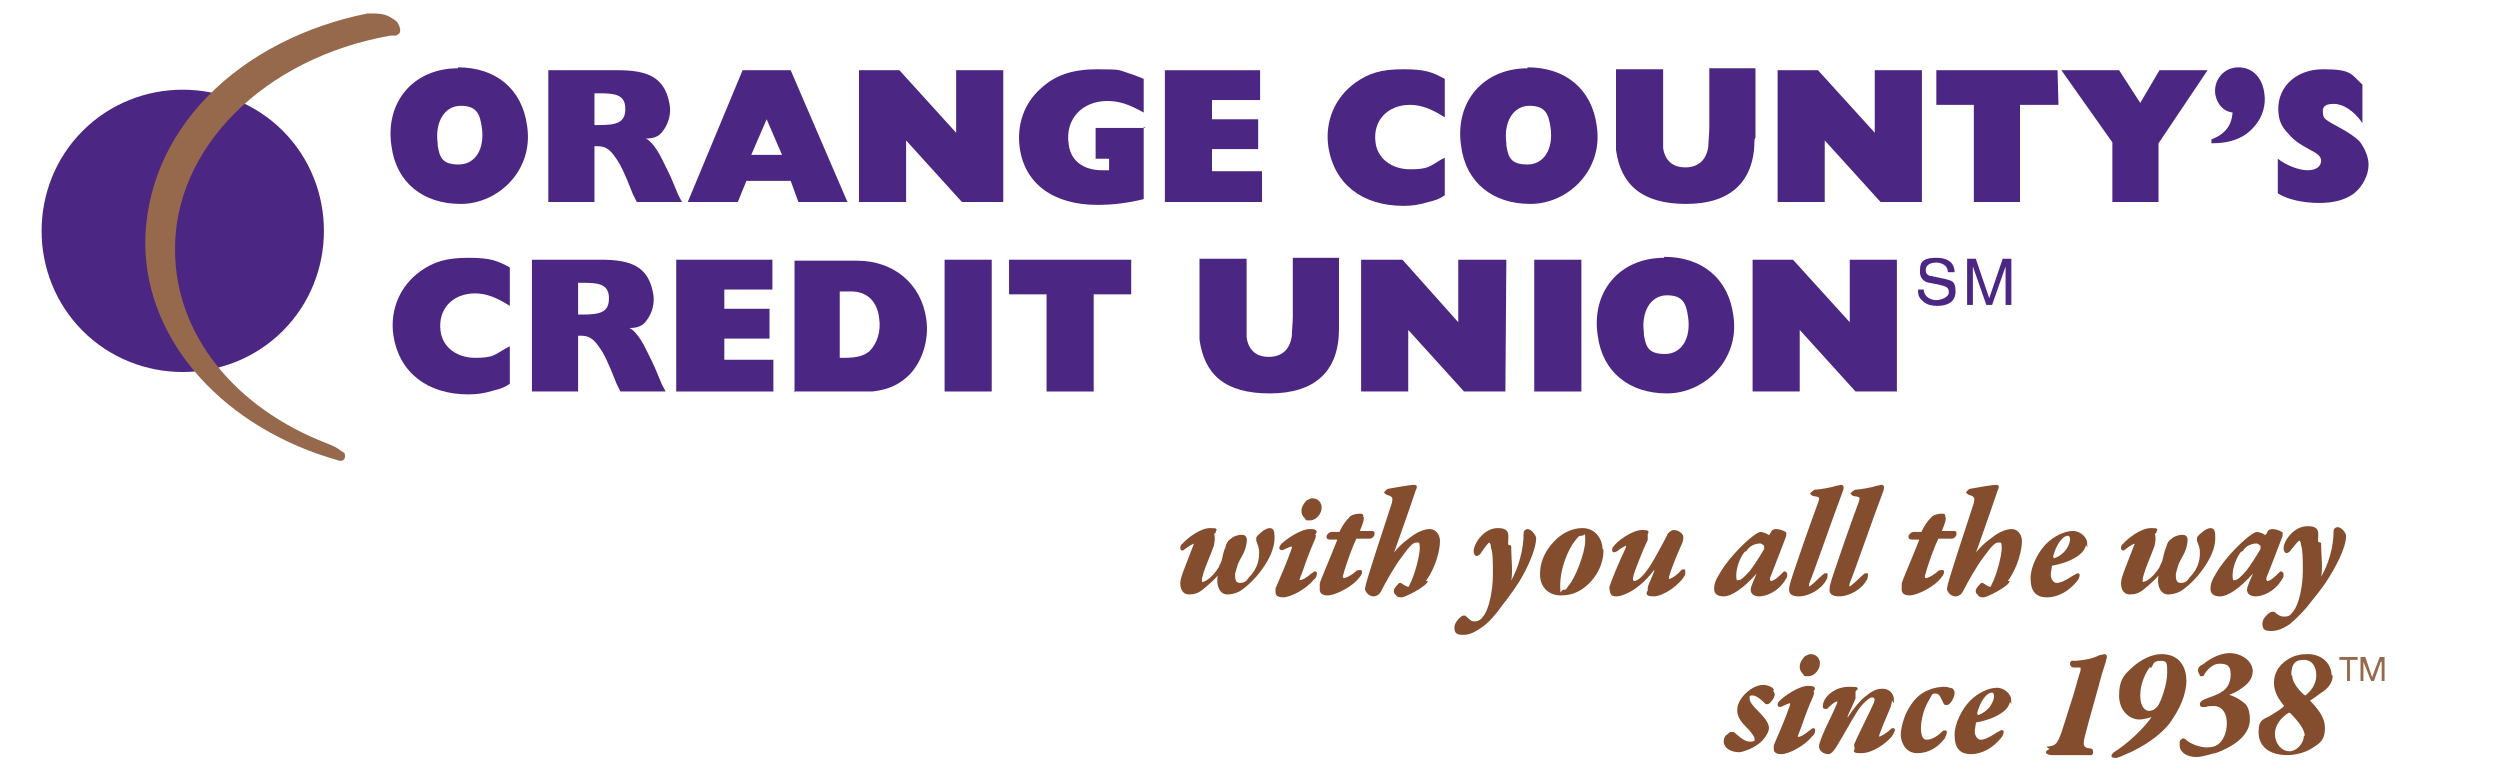
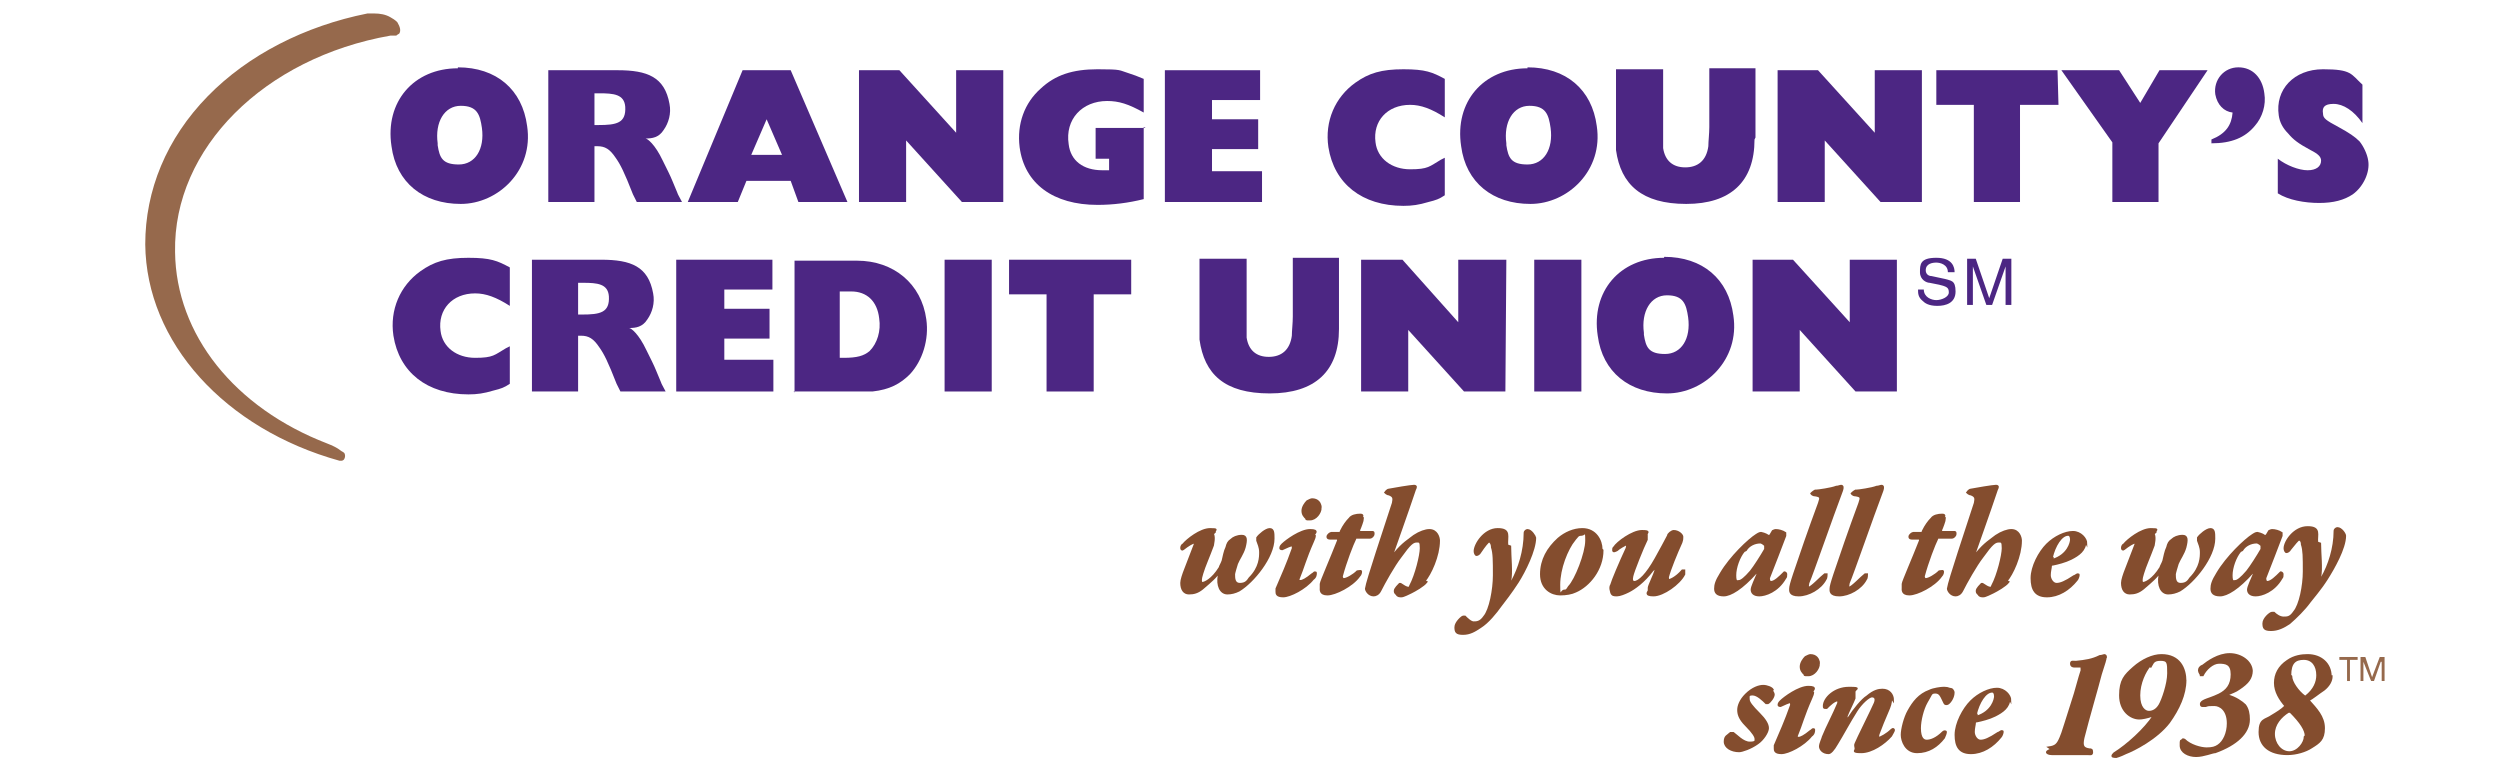
<svg xmlns="http://www.w3.org/2000/svg" id="Layer_1" version="1.1" viewBox="0 0 259.9 80.9">
  <defs>
    <style>
      .st0 {
        fill: #96694c;
      }

      .st1 {
        fill: #4c2683;
      }

      .st2 {
        fill: #844d2e;
        stroke: #844d2e;
        stroke-miterlimit: 10;
        stroke-width: .2px;
      }
    </style>
  </defs>
  <g>
    <path class="st1" d="M47.6,7.1c-4.6,0-7.6,3.5-6.9,8.1.5,3.8,3.3,6,7.2,6s7.6-3.5,6.9-8.1c-.5-3.8-3.2-6.1-7.2-6.1M45.5,15.2c0,0,0-.2,0-.3-.3-2.2.7-3.9,2.4-3.9s2,.9,2.2,2.3c.3,2.2-.7,3.8-2.4,3.8s-2-.7-2.2-2" />
    <path class="st1" d="M57,21h4.8v-5.8h.3c.8,0,1.3.3,1.9,1.2.5.7.9,1.5,1.8,3.8l.4.8h4.7c-.3-.6-.4-.7-.5-1l-.5-1.2c-.2-.5-.6-1.3-1-2.1-.8-1.7-1.6-2.3-1.8-2.3.7,0,1.4-.1,1.9-.9.5-.7.8-1.7.6-2.7-.5-2.8-2.3-3.5-5.4-3.5h-7.2v13.7h0ZM61.8,13v-3.3s.5,0,.5,0c1.5,0,2.6.1,2.7,1.4.1,1.7-.9,1.9-2.8,1.9h-.3Z" />
    <path class="st1" d="M78.2,16.1h3.1l-1.6-3.7-1.6,3.7ZM83,21l-.8-2.2h-4.6l-.9,2.2h-5.2l5.7-13.7h5l5.9,13.7h-5.1Z" />
    <polygon class="st1" points="100 21 94.2 14.6 94.2 21 89.3 21 89.3 7.3 93.5 7.3 99.4 13.8 99.4 7.3 104.3 7.3 104.3 21 100 21" />
    <path class="st1" d="M118.9,13.2v7.5c-1.6.4-3.2.6-4.8.6-4.6,0-7.6-2.2-8.1-6-.3-2.4.5-4.6,2.2-6.1,1.5-1.4,3.3-2,5.9-2s2.2.1,3.2.4c.6.2.9.3,1.6.6v3.5c-1.6-.9-2.6-1.2-3.8-1.2-2.6,0-4.4,1.9-4,4.5.2,1.7,1.5,2.7,3.5,2.7s.5,0,.7,0v-1.2h-1.4v-3.2h5.2Z" />
    <polygon class="st1" points="121.1 21 121.1 7.3 131 7.3 131 10.4 126 10.4 126 12.4 130.8 12.4 130.8 15.5 126 15.5 126 17.8 131.2 17.8 131.2 21 121.1 21" />
    <path class="st1" d="M150.2,12.2c-1.4-.9-2.5-1.3-3.6-1.3-2.4,0-3.9,1.7-3.6,3.9.2,1.7,1.7,2.8,3.6,2.8s2-.3,3.2-1l.4-.2v3.9c-.6.4-.9.5-1.7.7-1,.3-1.7.4-2.6.4-4.3,0-7.2-2.3-7.8-6.1-.4-2.7.7-5.2,2.8-6.7,1.4-1,2.7-1.4,5-1.4s3,.3,4.3,1v4.1h0Z" />
    <path class="st1" d="M158.8,7.1c-4.6,0-7.6,3.5-6.9,8.1.5,3.8,3.3,6,7.2,6s7.6-3.5,6.9-8.1c-.5-3.8-3.2-6.1-7.2-6.1M156.6,15.2c0,0,0-.2,0-.3-.3-2.2.7-3.9,2.4-3.9s2,.9,2.2,2.3c.3,2.2-.7,3.8-2.4,3.8s-2-.7-2.2-2" />
    <path class="st1" d="M182.4,14.5c0,4.4-2.5,6.7-7.1,6.7s-6.8-2-7.3-5.6c0-.4,0-.8,0-1.2v-7.2h4.9v6.1s0,.9,0,.9c0,.5,0,.9,0,1.2.2,1.3,1,2,2.3,2s2.2-.7,2.4-2.2c0-.5.1-1.3.1-2v-6.1h4.8v7.2h0Z" />
    <polygon class="st1" points="195.5 21 189.7 14.6 189.7 21 184.8 21 184.8 7.3 189 7.3 194.9 13.8 194.9 7.3 199.8 7.3 199.8 21 195.5 21" />
    <polygon class="st1" points="205.2 21 205.2 10.9 201.3 10.9 201.3 7.3 213.9 7.3 214 10.9 210 10.9 210 21 205.2 21" />
    <polygon class="st1" points="219.6 21 219.6 14.8 214.3 7.3 220.3 7.3 222.5 10.7 224.5 7.3 229.5 7.3 224.4 14.9 224.4 21 219.6 21" />
    <path class="st1" d="M229.9,14.5c1.5-.6,2.1-1.5,2.2-2.8-.9-.1-1.6-.8-1.8-1.9-.2-1.5.9-2.8,2.4-2.8s2.5,1.1,2.7,2.7c.2,1.2-.2,2.5-1,3.4-1,1.2-2.4,1.8-4.5,1.8v-.5c0,0,0,0,0,0Z" />
    <path class="st1" d="M245.6,12.8c-.9-1.3-2-2-3-2s-1.2.4-1.1,1c0,.5.3.7,1.6,1.4,1.1.6,1.7,1,2.2,1.5.4.5.8,1.3.9,2,.2,1.2-.5,2.7-1.6,3.5-.9.6-2,.9-3.5.9s-3.2-.3-4.3-1v-3.6c.9.7,2.2,1.2,3.1,1.2s1.4-.4,1.4-1c0-.4-.3-.7-1.1-1.1-1.3-.7-1.8-1.1-2.3-1.7-.6-.6-.9-1.2-1-1.9-.4-2.7,1.6-4.8,4.6-4.8s2.9.5,4.1,1.6v3.9h0Z" />
    <path class="st1" d="M53,31.8c-1.4-.9-2.5-1.3-3.6-1.3-2.4,0-3.9,1.7-3.6,3.9.2,1.7,1.7,2.8,3.6,2.8s2-.3,3.2-1l.4-.2v3.9c-.6.4-.9.5-1.7.7-1,.3-1.7.4-2.6.4-4.3,0-7.2-2.3-7.8-6.1-.4-2.7.7-5.2,2.8-6.7,1.4-1,2.7-1.4,5-1.4s3,.3,4.3,1v4.1h0Z" />
    <polygon class="st1" points="70.3 40.7 70.3 27 80.3 27 80.3 30.1 75.3 30.1 75.3 32.1 80 32.1 80 35.2 75.3 35.2 75.3 37.4 80.4 37.4 80.4 40.7 70.3 40.7" />
    <path class="st1" d="M82.5,40.7h6.9c.4,0,.8,0,1.3,0,1.8-.2,2.9-.8,3.9-1.8,1.3-1.4,2-3.6,1.7-5.7-.5-3.7-3.4-6.1-7.2-6.1h-6.5v13.7s0,0,0,0ZM87.3,37.2v-6.9h1.2c1.6,0,2.7,1,2.9,2.8.2,1.3-.2,2.6-1,3.4-.6.5-1.3.7-2.7.7h-.4Z" />
    <polygon class="st1" points="98.2 40.7 98.2 27 103.1 27 103.1 40.7 98.2 40.7" />
    <polygon class="st1" points="108.8 40.7 108.8 30.6 104.9 30.6 104.9 27 117.6 27 117.6 30.6 113.7 30.6 113.7 40.7 108.8 40.7" />
    <path class="st1" d="M139.2,34.2c0,4.4-2.5,6.7-7.2,6.7s-6.8-2-7.3-5.6c0-.4,0-.8,0-1.2v-7.2h4.9v6.1s0,.9,0,.9c0,.5,0,.9,0,1.2.2,1.3,1,2,2.3,2s2.2-.7,2.4-2.2c0-.5.1-1.3.1-2v-6.1h4.8v7.2h0Z" />
    <polygon class="st1" points="152.2 40.7 146.4 34.3 146.4 40.7 141.5 40.7 141.5 27 145.8 27 151.6 33.5 151.6 27 156.6 27 156.5 40.7 152.2 40.7" />
    <polygon class="st1" points="159.5 40.7 159.5 27 164.4 27 164.4 40.7 159.5 40.7" />
    <path class="st1" d="M173,26.8c-4.6,0-7.6,3.5-6.9,8.1.5,3.8,3.3,6,7.2,6s7.6-3.5,6.9-8.1c-.5-3.8-3.2-6.1-7.2-6.1M170.9,34.9c0,0,0-.2,0-.3-.3-2.2.7-3.9,2.4-3.9s2,.9,2.2,2.3c.3,2.2-.7,3.8-2.4,3.8s-2-.7-2.2-2" />
    <polygon class="st1" points="192.9 40.7 187.1 34.3 187.1 40.7 182.2 40.7 182.2 27 186.4 27 192.3 33.5 192.3 27 197.2 27 197.2 40.7 192.9 40.7" />
-     <path class="st1" d="M8.6,34.4c5.7,5.7,15.1,5.7,20.8,0s5.7-15.1,0-20.8c-5.7-5.7-15.1-5.7-20.8,0-5.7,5.7-5.7,15.1,0,20.8" />
    <path class="st1" d="M203.2,28.3c0-.5-.2-1.5-1.9-1.5s-1.7.7-1.7,1.5.7,1.1,1,1.1l1,.2c.8.2,1,.3,1,.8s-.8.8-1.3.8-1.3-.3-1.3-1.1h-.6c0,.4,0,.8.5,1.2.2.2.6.5,1.5.5s1.9-.3,1.9-1.5-.5-1.1-1.1-1.3l-1.4-.3c-.3,0-.6-.2-.6-.6,0-.7.7-.8,1.1-.8s1.2.2,1.2,1h.6Z" />
    <path class="st1" d="M208.5,31.7v-2.8c0-.1,0-.8,0-1.2h0l-1.4,4h-.6l-1.4-4h0c0,.4,0,1.1,0,1.2v2.8h-.6v-4.8h.9l1.4,4.1h0l1.4-4.1h.9v4.8h-.6Z" />
    <path class="st1" d="M55.3,40.7h4.8v-5.8h.3c.8,0,1.3.3,1.9,1.2.5.7.9,1.5,1.8,3.8l.4.8h4.7c-.3-.6-.4-.7-.5-1l-.5-1.2c-.2-.5-.6-1.3-1-2.1-.8-1.7-1.6-2.3-1.8-2.3.7,0,1.4-.1,1.9-.9.5-.7.8-1.7.6-2.7-.5-2.8-2.3-3.5-5.4-3.5h-7.2v13.7h0ZM60.1,32.7v-3.3s.5,0,.5,0c1.5,0,2.6.1,2.7,1.4.1,1.7-.9,1.9-2.8,1.9h-.3Z" />
    <path class="st0" d="M35.3,47.9c-11.9-3.3-20.1-12.3-20.2-22.5,0-5.6,2.2-11,6.5-15.4,4.2-4.3,10.1-7.3,16.6-8.6.2,0,.5,0,.7,0,.6,0,1.2.1,1.7.4.2.1.5.3.7.5.3.5.4.9.2,1.2,0,0-.2.1-.3.2h-.6c-13.1,2.3-22.6,11.7-22.4,22.5.1,8.6,6.2,16.2,15.8,19.9.5.2,1,.4,1.5.8,0,0,.2.1.3.2h0s0,0,0,0c.1.2.1.4,0,.6-.1.2-.3.2-.3.2h0s0,0,0,0h0Z" />
  </g>
  <g>
    <polygon class="st0" points="244 68.6 243.2 68.6 243.2 68.3 245.1 68.3 245.1 68.6 244.3 68.6 244.3 70.8 244 70.8 244 68.6" />
    <polygon class="st0" points="245.4 68.3 245.9 68.3 246.6 70.4 247.4 68.3 247.9 68.3 247.9 70.8 247.6 70.8 247.6 68.8 247.5 68.8 246.8 70.8 246.5 70.8 245.7 68.8 245.7 68.8 245.7 70.8 245.4 70.8 245.4 68.3" />
  </g>
  <g>
    <path class="st2" d="M126.1,55.5c.2.4,0,1.1,0,1.2-.4,1.1-.9,2.2-1.1,2.9-.2.6-.2,1,0,1s1-.3,1.8-1.6c0-.1.2-.4.3-.7.1-.4.2-1,.4-1.4.1-.4.2-.6.5-.8.2-.2.6-.4,1.1-.4s.5.4.3,1.2c-.2.7-.6,1.2-.8,1.7-.1.3-.3,1-.3,1.1,0,.4,0,1,.6,1s.8-.3,1-.6c1.1-1.1,1.1-2.2,1.1-2.7s-.2-.9-.3-1.2c0-.1,0-.2,0-.3.2-.3.9-.9,1.3-.9s.4.4.4,1c0,1.9-2.1,4.5-3.6,5.4-.4.2-.8.3-1.2.3-.7,0-1.1-.8-.9-1.9,0-.1,0-.2-.2,0-.5.6-1.3,1.2-1.5,1.4-.5.4-.9.5-1.4.5s-.8-.4-.8-1.1c0-.3.2-.9.4-1.4.3-.8.7-1.8,1-2.6,0-.1,0-.2,0-.2-.2,0-.7.3-1.2.7-.1.1-.2,0-.2-.1,0-.1,0-.3.2-.4.4-.5,1.8-1.6,2.8-1.6s.4.1.5.3h0Z" />
    <path class="st2" d="M136.7,55.7c0,.1-.1.4-.2.6-.8,1.8-1,2.7-1.5,3.9,0,.2,0,.2.2.2s.6-.2,1.2-.7c.2-.1.2-.2.3-.2s.1,0,.1.1c0,.1,0,.4-.3.6-.8,1-2.4,1.8-3.1,1.8s-.7-.3-.7-.5,0,0,0-.3c.6-1.4,1.1-2.5,1.7-4.2,0-.1,0-.3-.1-.3s-.6.2-1,.4c0,0-.2,0-.2-.1,0-.1,0-.2.2-.4.4-.4,1.9-1.5,2.9-1.5s.4.4.4.5h0ZM137.3,52.8c0,.5-.5,1.2-1.1,1.2s-.3,0-.4-.1c-.2-.2-.4-.4-.4-.8s.3-.8.5-1c.2-.1.4-.2.5-.2.6,0,.9.4.9.9h0Z" />
    <path class="st2" d="M141.7,53.9c0,.2-.3,1-.4,1.2,0,.1,0,.2.1.2.3,0,.9,0,1.2,0,.2,0,.2,0,.2.2,0,.2-.2.4-.4.4-.2,0-1,0-1.3,0s-.2,0-.2.1c-.3.6-1,2.4-1.4,3.9,0,0,0,.3.2.3.3,0,1-.4,1.4-.8.1,0,.4-.1.4,0s0,.3-.2.5c-.7,1-2.5,1.9-3.3,1.9s-.7-.5-.7-.7,0-.3,0-.4c0-.2,1.1-2.7,1.8-4.5,0,0,0-.2,0-.2-.1,0-.5,0-.7,0-.2,0-.4,0-.4-.2,0-.2.3-.4.4-.4.3,0,.5,0,.8,0,0,0,.2,0,.2-.2.3-.6.6-1,.9-1.3.2-.3.7-.4,1.1-.4s.2.2.1.5h0Z" />
    <path class="st2" d="M148.3,60.5c-.3.4-1.2.9-1.6,1.1-.2.1-.8.4-1,.4s-.4,0-.5-.2c-.2-.2-.2-.2-.2-.4s.4-.6.5-.7c0,0,.1,0,.1,0,.3.2.6.4.8.4s.1,0,.2-.2c.6-1.1,1.1-3.2,1.1-3.9s-.1-.7-.4-.7c-.4,0-.7.2-1.7,1.6-.7.9-1.7,2.7-2.1,3.5-.2.4-.5.5-.7.5-.5,0-.8-.5-.8-.7.1-.8,2-6.4,2.8-8.9.1-.5.1-.7-.4-.9-.2,0-.4-.2-.4-.2s.2-.3.4-.3c.5-.1,2.3-.4,2.6-.4s.2.2.1.4c-.8,2.4-2.2,6.3-2.3,6.6,0,0,.1,0,.2,0,.8-1,1.5-1.4,2-1.8.6-.4,1.2-.6,1.6-.6.8,0,1,.8,1,1.1,0,1.6-.9,3.5-1.5,4.2h0Z" />
    <path class="st2" d="M157,56.8c0,1,.2,2.8,0,3.6,0,.1,0,.3.2,0,.7-1.3,1.3-3.1,1.3-5,0-.2.2-.3.3-.3.4,0,.8.7.8.8,0,1.3-1.1,3.5-1.8,4.6-.7,1.1-1.5,2.1-1.8,2.5-.5.7-1.3,1.7-2.1,2.2-.6.4-1.1.7-1.8.7s-.8-.2-.8-.7.7-1.1.8-1.1.2,0,.2,0c.2.2.6.6.9.6s.7,0,1.1-.6c.6-.7,1-2.8,1-4.3s0-2.3-.2-2.9c0-.4-.2-.6-.3-.6s-.5.5-.9,1.1c-.1.2-.3.3-.4.3s-.2-.2-.2-.4c0-.7,1-2.3,2.4-2.3s.9.8,1,1.7h0Z" />
    <path class="st2" d="M166.6,57.2c0,2-1.4,3.7-2.8,4.3-.4.2-1,.3-1.6.3-.9,0-2-.6-2-2.1s.7-2.7,1.8-3.7c.7-.6,1.6-1,2.5-1,1.4,0,2,1.2,2,2.1h0ZM163.7,56.1c-.8,1-1.6,3-1.6,4.7s.2.6.5.6.3-.1.5-.4c.7-.7,1.8-3.5,1.8-4.8s-.1-.6-.5-.6-.4.2-.7.5h0Z" />
    <path class="st2" d="M171.2,55.6c0,.1,0,.3,0,.5-.4.8-1.4,3.3-1.5,3.8-.1.4,0,.6.2.6.5,0,1.3-.8,2.2-2.4.5-.9,1.1-2,1.3-2.4,0-.2.4-.5.6-.5.5,0,.9.4.9.6s0,.3-.1.6c-.5,1.1-1.2,2.8-1.4,3.6,0,.1,0,.3.1.3s.7-.2,1.4-1c0,0,.2,0,.2,0s0,.2,0,.4c-.5,1-2.2,2.2-3.2,2.2s-.5-.4-.5-.5,0-.1,0-.3c0-.2.6-1.4.7-1.8.1-.3,0-.3-.3,0-.9,1.2-1.9,1.9-2.5,2.2-.4.2-.9.4-1.2.4s-.5,0-.6-.3c0-.1-.2-.5,0-.8.1-.4.9-2.3,1.6-3.8.1-.3,0-.4,0-.4-.1,0-.8.4-1,.6-.2.1-.4.2-.4,0s0-.2.1-.3c.3-.5,1.9-1.7,2.9-1.7s.4.2.5.4h0Z" />
    <path class="st2" d="M183.8,55.7s.1,0,.2,0c.1-.2.2-.3.3-.5,0,0,.2-.1.3-.1.3,0,.7.1,1,.3,0,0,0,.2,0,.3-.4,1.1-1.2,3.1-1.7,4.4,0,.3.1.4.2.4.4,0,.9-.5,1.4-1,0,0,.2,0,.2.2s0,.3-.1.4c-.8,1.4-2.1,1.8-2.7,1.8s-.8-.3-.8-.6.4-1.1.6-1.6c0-.1,0-.3-.1-.2-1.5,1.7-2.7,2.4-3.4,2.4s-.9-.3-.9-.7.1-.8.6-1.6c1-1.7,2.9-3.5,3.7-4,.3-.2.4-.2.5-.2,0,0,.5.1.7.3h0ZM181.3,57.3c-.5.6-.9,1.7-.9,2.5s.2.6.4.6.6-.3,1.2-1c.4-.5,1.1-1.6,1.5-2.3,0-.2,0-.3,0-.4-.2-.2-.4-.3-.5-.3-.6,0-1.2.3-1.5.8h0Z" />
    <path class="st2" d="M188.8,51c.2,0,1.6-.2,2.1-.4.2,0,.4-.1.5-.1.2,0,.2.2.1.5-1.1,2.9-3.1,8.7-3.5,9.6-.1.4,0,.5,0,.5.3,0,1.3-1.1,1.7-1.4,0,0,.2,0,.2,0s0,.4-.1.5c-.5,1-1.8,1.7-2.8,1.7s-.9-.5-.9-.7.1-.6.4-1.5c.6-1.8,1.6-4.7,2.6-7.4.2-.6.2-.7-.4-.8-.3,0-.4-.2-.4-.2s.2-.2.4-.3h0Z" />
    <path class="st2" d="M193,51c.2,0,1.6-.2,2.1-.4.2,0,.4-.1.5-.1.2,0,.2.2.1.5-1.1,2.9-3.1,8.7-3.5,9.6-.1.4,0,.5,0,.5.3,0,1.3-1.1,1.7-1.4,0,0,.2,0,.2,0s0,.4-.1.5c-.5,1-1.8,1.7-2.8,1.7s-.9-.5-.9-.7.1-.6.4-1.5c.6-1.8,1.6-4.7,2.6-7.4.2-.6.2-.7-.4-.8-.3,0-.4-.2-.4-.2s.2-.2.4-.3h0Z" />
    <path class="st2" d="M202.2,53.9c0,.2-.3,1-.4,1.2,0,.1,0,.2.1.2.3,0,.9,0,1.2,0,.2,0,.2,0,.2.2,0,.2-.2.4-.4.4-.2,0-1,0-1.3,0s-.2,0-.2.1c-.3.6-1,2.4-1.4,3.9,0,0,0,.3.2.3.3,0,1-.4,1.4-.8.1,0,.4-.1.4,0s0,.3-.2.5c-.7,1-2.5,1.9-3.3,1.9s-.7-.5-.7-.7,0-.3,0-.4c0-.2,1.1-2.7,1.8-4.5,0,0,0-.2,0-.2-.1,0-.5,0-.7,0-.2,0-.4,0-.4-.2,0-.2.3-.4.4-.4.3,0,.5,0,.8,0,0,0,.2,0,.2-.2.3-.6.6-1,.9-1.3.2-.3.7-.4,1.1-.4s.2.2.1.5h0Z" />
    <path class="st2" d="M208.8,60.5c-.3.4-1.2.9-1.6,1.1-.2.1-.8.4-1,.4s-.4,0-.5-.2c-.2-.2-.2-.2-.2-.4s.4-.6.5-.7c0,0,.1,0,.1,0,.3.2.6.4.8.4s.1,0,.2-.2c.6-1.1,1.1-3.2,1.1-3.9s-.1-.7-.4-.7c-.4,0-.7.2-1.7,1.6-.7.9-1.7,2.7-2.1,3.5-.2.4-.5.5-.7.5-.5,0-.8-.5-.8-.7.1-.8,2-6.4,2.8-8.9.1-.5.1-.7-.4-.9-.2,0-.4-.2-.4-.2s.2-.3.4-.3c.5-.1,2.3-.4,2.6-.4s.2.2.1.4c-.8,2.4-2.2,6.3-2.3,6.6,0,0,.1,0,.2,0,.8-1,1.5-1.4,2-1.8.6-.4,1.2-.6,1.6-.6.8,0,1,.8,1,1.1,0,1.6-.9,3.5-1.5,4.2h0Z" />
    <path class="st2" d="M216.8,56.3c0,.9-.7,1.4-1.5,1.8-.6.3-1.4.5-1.9.6-.1,0-.2,0-.2.3,0,.1-.1.4-.1.8s.3.9.7.9.9-.2,1.8-.8c.1,0,.3-.2.4-.2s.1,0,.1.1c0,.1-.1.4-.2.5-.8,1-1.9,1.7-3.1,1.7s-1.6-.7-1.6-1.9.8-2.7,1.6-3.5c.8-.8,1.9-1.3,2.7-1.3s1.4.7,1.4,1.2h0ZM213.4,58c0,0,0,.2,0,.2,1.6-.5,1.9-1.8,1.9-2.1s-.1-.5-.3-.5c-.7,0-1.4,1.1-1.7,2.4h0Z" />
    <path class="st2" d="M223.9,55.5c.2.4,0,1.1,0,1.2-.4,1.1-.9,2.2-1.1,2.9-.2.6-.2,1,0,1s1-.3,1.8-1.6c0-.1.2-.4.3-.7.1-.4.2-1,.4-1.4.1-.4.2-.6.5-.8.2-.2.6-.4,1.1-.4s.5.4.3,1.2c-.2.7-.6,1.2-.8,1.7-.1.3-.3,1-.3,1.1,0,.4,0,1,.6,1s.8-.3,1-.6c1.1-1.1,1.1-2.2,1.1-2.7s-.2-.9-.3-1.2c0-.1,0-.2,0-.3.2-.3.9-.9,1.3-.9s.4.4.4,1c0,1.9-2.1,4.5-3.6,5.4-.4.2-.8.3-1.2.3-.7,0-1.1-.8-.9-1.9,0-.1,0-.2-.2,0-.5.6-1.3,1.2-1.5,1.4-.5.4-.9.5-1.4.5s-.8-.4-.8-1.1c0-.3.2-.9.4-1.4.3-.8.7-1.8,1-2.6,0-.1,0-.2,0-.2-.2,0-.7.3-1.2.7-.1.1-.2,0-.2-.1,0-.1,0-.3.2-.4.4-.5,1.8-1.6,2.8-1.6s.4.1.5.3h0Z" />
    <path class="st2" d="M235.4,55.7s.1,0,.2,0c.1-.2.2-.3.3-.5,0,0,.2-.1.3-.1.3,0,.7.1,1,.3,0,0,0,.2,0,.3-.4,1.1-1.2,3.1-1.7,4.4,0,.3.1.4.2.4.4,0,.9-.5,1.4-1,0,0,.2,0,.2.2s0,.3-.1.4c-.8,1.4-2.1,1.8-2.7,1.8s-.8-.3-.8-.6.4-1.1.6-1.6c0-.1,0-.3-.1-.2-1.5,1.7-2.7,2.4-3.4,2.4s-.9-.3-.9-.7.1-.8.6-1.6c1-1.7,2.9-3.5,3.7-4,.3-.2.4-.2.5-.2,0,0,.5.1.7.3h0ZM232.9,57.3c-.5.6-.9,1.7-.9,2.5s.2.6.4.6.6-.3,1.2-1c.4-.5,1.1-1.6,1.5-2.3,0-.2,0-.3,0-.4-.2-.2-.4-.3-.5-.3-.6,0-1.2.3-1.5.8h0Z" />
    <path class="st2" d="M241.2,56.5c0,1,.2,2.7,0,3.5,0,.1,0,.3.2,0,.7-1.2,1.3-3,1.3-4.8,0-.2.2-.3.3-.3.4,0,.8.6.8.8,0,1.3-1.2,3.4-1.9,4.5-.7,1.1-1.5,2-1.8,2.4-.5.7-1.4,1.6-2.1,2.2-.6.4-1.2.7-1.9.7s-.8-.2-.8-.7.7-1.1.9-1.1.2,0,.2,0c.2.2.6.5,1,.5s.7,0,1.1-.6c.6-.7,1-2.7,1-4.2s0-2.2-.2-2.8c0-.4-.2-.5-.3-.5s-.5.5-.9,1c-.1.2-.3.3-.4.3s-.2-.2-.2-.4c0-.7,1-2.2,2.4-2.2s.9.8,1,1.6h0Z" />
  </g>
  <g>
    <path class="st2" d="M184.2,71.8c.1.1.2.3.2.4,0,.3-.4.8-.6.9,0,0-.2,0-.2,0-.3-.3-.9-.9-1.4-.9s-.4.2-.4.5.3.7,1.1,1.5c.6.6.9,1.1.9,1.5s-.5,1.2-1.1,1.6c-.7.5-1.6.8-1.9.8-.8,0-1.5-.4-1.5-1s.3-.6.6-.9c0,0,.2,0,.3,0,.3.2,1,1,1.7,1s.6-.2.6-.4-.2-.6-1-1.4c-.7-.7-.8-1.2-.8-1.6s.2-1,.8-1.6c.7-.7,1.4-.9,1.8-.9s.9.2,1,.4h0Z" />
    <path class="st2" d="M188.5,72c0,.1-.1.4-.2.6-.8,1.8-1,2.7-1.5,3.9,0,.2,0,.2.2.2s.6-.2,1.2-.7c.2-.1.2-.2.3-.2s.1,0,.1.1c0,.1,0,.4-.3.6-.8,1-2.4,1.8-3.1,1.8s-.7-.3-.7-.5,0,0,0-.3c.6-1.4,1.1-2.5,1.7-4.2,0-.1,0-.3-.1-.3s-.6.2-1,.4c0,0-.2,0-.2-.1,0-.1,0-.2.2-.4.4-.4,1.9-1.5,2.9-1.5s.4.4.4.5h0ZM189.1,69c0,.5-.5,1.2-1.1,1.2s-.3,0-.4-.1c-.2-.2-.4-.4-.4-.8s.3-.8.5-1c.2-.1.4-.2.5-.2.6,0,.9.4.9.9h0Z" />
    <path class="st2" d="M196.6,72.5c0,.3,0,.6-.2,1.1-.4.9-1,2.4-1.1,2.7-.1.3,0,.4,0,.4.2,0,.9-.4,1.3-.8.2-.2.3-.1.3,0s-.2.4-.3.6c-.7.8-2,1.7-3.1,1.7s-.5-.2-.6-.4c0-.2-.1-.3,0-.5.1-.3,1.8-3.7,2-4.2.2-.5,0-.7-.3-.7s-1.1.7-1.6,1.5c-.7,1.1-1.5,2.6-2,3.4-.4.7-.7,1-.9,1-.6,0-.9-.4-.9-.7s.3-.9.3-1c.4-1,1.1-2.3,1.6-3.5,0-.2,0-.3,0-.3-.4,0-.9.5-1.2.8,0,0-.1,0-.2,0s-.1-.1-.1-.2c0-.8,1.1-1.9,2.6-1.9s.5.1.6.5c0,.2,0,.2,0,.6-.1.3-.7,1.5-.8,1.8-.1.3,0,.4.2.2.5-.8,1.4-1.9,1.9-2.2.7-.6,1.2-.7,1.6-.7.7,0,1.1.5,1.1,1.1h0Z" />
    <path class="st2" d="M202.8,71.6c.1,0,.3.2.3.4,0,.6-.5,1.2-.7,1.2s-.2,0-.3-.2c-.3-.6-.4-1-.9-1s-.4.2-.9,1c-.4.7-.7,1.9-.7,2.7,0,1.1.4,1.3.7,1.3.4,0,1-.2,1.7-.9.1-.1.3-.1.3,0s-.1.4-.2.6c-.7.9-1.6,1.5-2.8,1.5s-1.6-1.2-1.6-1.8.3-1.8.7-2.5c.5-.9,1.1-1.7,2.2-2.1.4-.2,1.2-.3,1.4-.3.3,0,.6,0,.8.2h0Z" />
    <path class="st2" d="M208.9,72.6c0,.9-.7,1.4-1.5,1.8-.6.3-1.4.5-1.9.6-.1,0-.2,0-.2.3,0,.1-.1.4-.1.8s.3.9.7.9.9-.2,1.8-.8c.1,0,.3-.2.4-.2s.1,0,.1.1c0,.1-.1.4-.2.5-.8,1-1.9,1.7-3.1,1.7s-1.6-.7-1.6-1.9.8-2.7,1.6-3.5c.8-.8,1.9-1.3,2.7-1.3s1.4.7,1.4,1.2h0ZM205.5,74.3c0,0,0,.2,0,.2,1.6-.5,1.9-1.8,1.9-2.1s-.1-.5-.3-.5c-.7,0-1.4,1.1-1.7,2.4h0Z" />
    <path class="st2" d="M213,77.7c.7-.1.9-.3,1.2-1,.2-.4.6-1.8,1.5-4.6.5-1.8.6-2.1.7-2.4,0-.3,0-.4-.1-.4-.2,0-.4,0-.6,0-.1,0-.4,0-.4-.3s.2-.2.5-.2c1-.1,1.7-.2,2.5-.6.2,0,.4-.1.5-.1s.2.2.1.3c0,.1-.1.5-.5,1.7-.3,1.2-1.3,4.6-1.8,6.6-.2.9,0,1.1.6,1.2.2,0,.3,0,.3.3s-.2.2-.5.2c-.5,0-1.5,0-1.9,0-.9,0-1.7,0-1.8,0-.3,0-.5-.1-.5-.2s.2-.2.5-.3h0Z" />
    <path class="st2" d="M227.2,70.7c0,1.5-.7,3-1.7,4.4-1.3,1.7-3.7,2.9-4.5,3.2-.6.3-1,.4-1,.4,0,0-.4,0-.4-.1,0-.1.1-.2.2-.3,1.3-.8,3.2-2.5,4.1-3.9,0,0,0,0-.1,0-.6.2-1.1.3-1.4.3-.9,0-2-.8-2-2.4s.5-2.1,1.4-2.9c.9-.8,2-1.3,2.9-1.3,1.9,0,2.5,1.4,2.5,2.7h0ZM223.5,69.2c-.5.6-1.1,1.8-1.1,3.1s.6,1.7,1,1.7.8-.2,1.1-.7c.3-.5.9-2.2.9-3.3s0-1.4-.8-1.4-.8.4-1,.7h0Z" />
    <path class="st2" d="M234.1,69.7c0,.8-.4,1.3-1.3,1.9-.4.3-.8.4-1.2.6,0,0,0,0,0,.1.8.2,1.5.7,1.8,1,.3.4.4.9.4,1.5,0,1.4-1.3,2.6-3.5,3.4-.3,0-1.2.4-2,.4s-1.6-.4-1.6-1.1,0-.4.2-.6c0-.1.2,0,.2,0,.6.6,1.7.9,2.3.9s.9-.1,1.2-.3c.6-.4,1-1.3,1-2.3,0-1.4-.8-1.9-1.4-1.9s-.6,0-.9.1c-.1,0-.2,0-.3,0s-.2,0-.2-.2.2-.3.4-.4c.2-.1.9-.3,1.5-.6.8-.4,1.3-1,1.3-2.1s-.6-1.2-1.3-1.2-1.4.7-1.7,1.3c0,0-.1,0-.2,0,0-.1-.2-.3-.2-.5s.1-.4.4-.5c.5-.4,1.6-1.2,2.8-1.2s2.3.8,2.3,1.8h0Z" />
    <path class="st2" d="M242.4,70.3c0,.5-.3,1-.8,1.4-.6.4-1.2.9-1.6,1.1,0,0,0,0,0,0,.8.9,1.6,1.7,1.6,2.9s-.5,1.5-1.3,2c-.6.4-1.6.7-2.5.7-1.9,0-2.9-.9-2.9-2.3s.6-1.2,1.3-1.7c.5-.3,1-.6,1.4-1,0,0,0,0,0,0-.6-.7-1.1-1.5-1.1-2.4s.4-1.7,1.3-2.3c.7-.5,1.5-.6,2.1-.6,1.4,0,2.4.9,2.4,2.2h0ZM239.7,76.5c0-.6-.5-1.4-1.6-2.5,0,0-.1,0-.2,0-.8.5-1.5,1.3-1.5,2.3s.7,1.9,1.6,1.9,1.6-1,1.6-1.6h0ZM238.2,70.3c0,.6.7,1.6,1.4,2.1,0,0,.1,0,.1,0,.9-.7,1.2-1.5,1.2-2.2,0-1-.5-1.7-1.4-1.7s-1.4.4-1.4,1.7h0Z" />
  </g>
</svg>